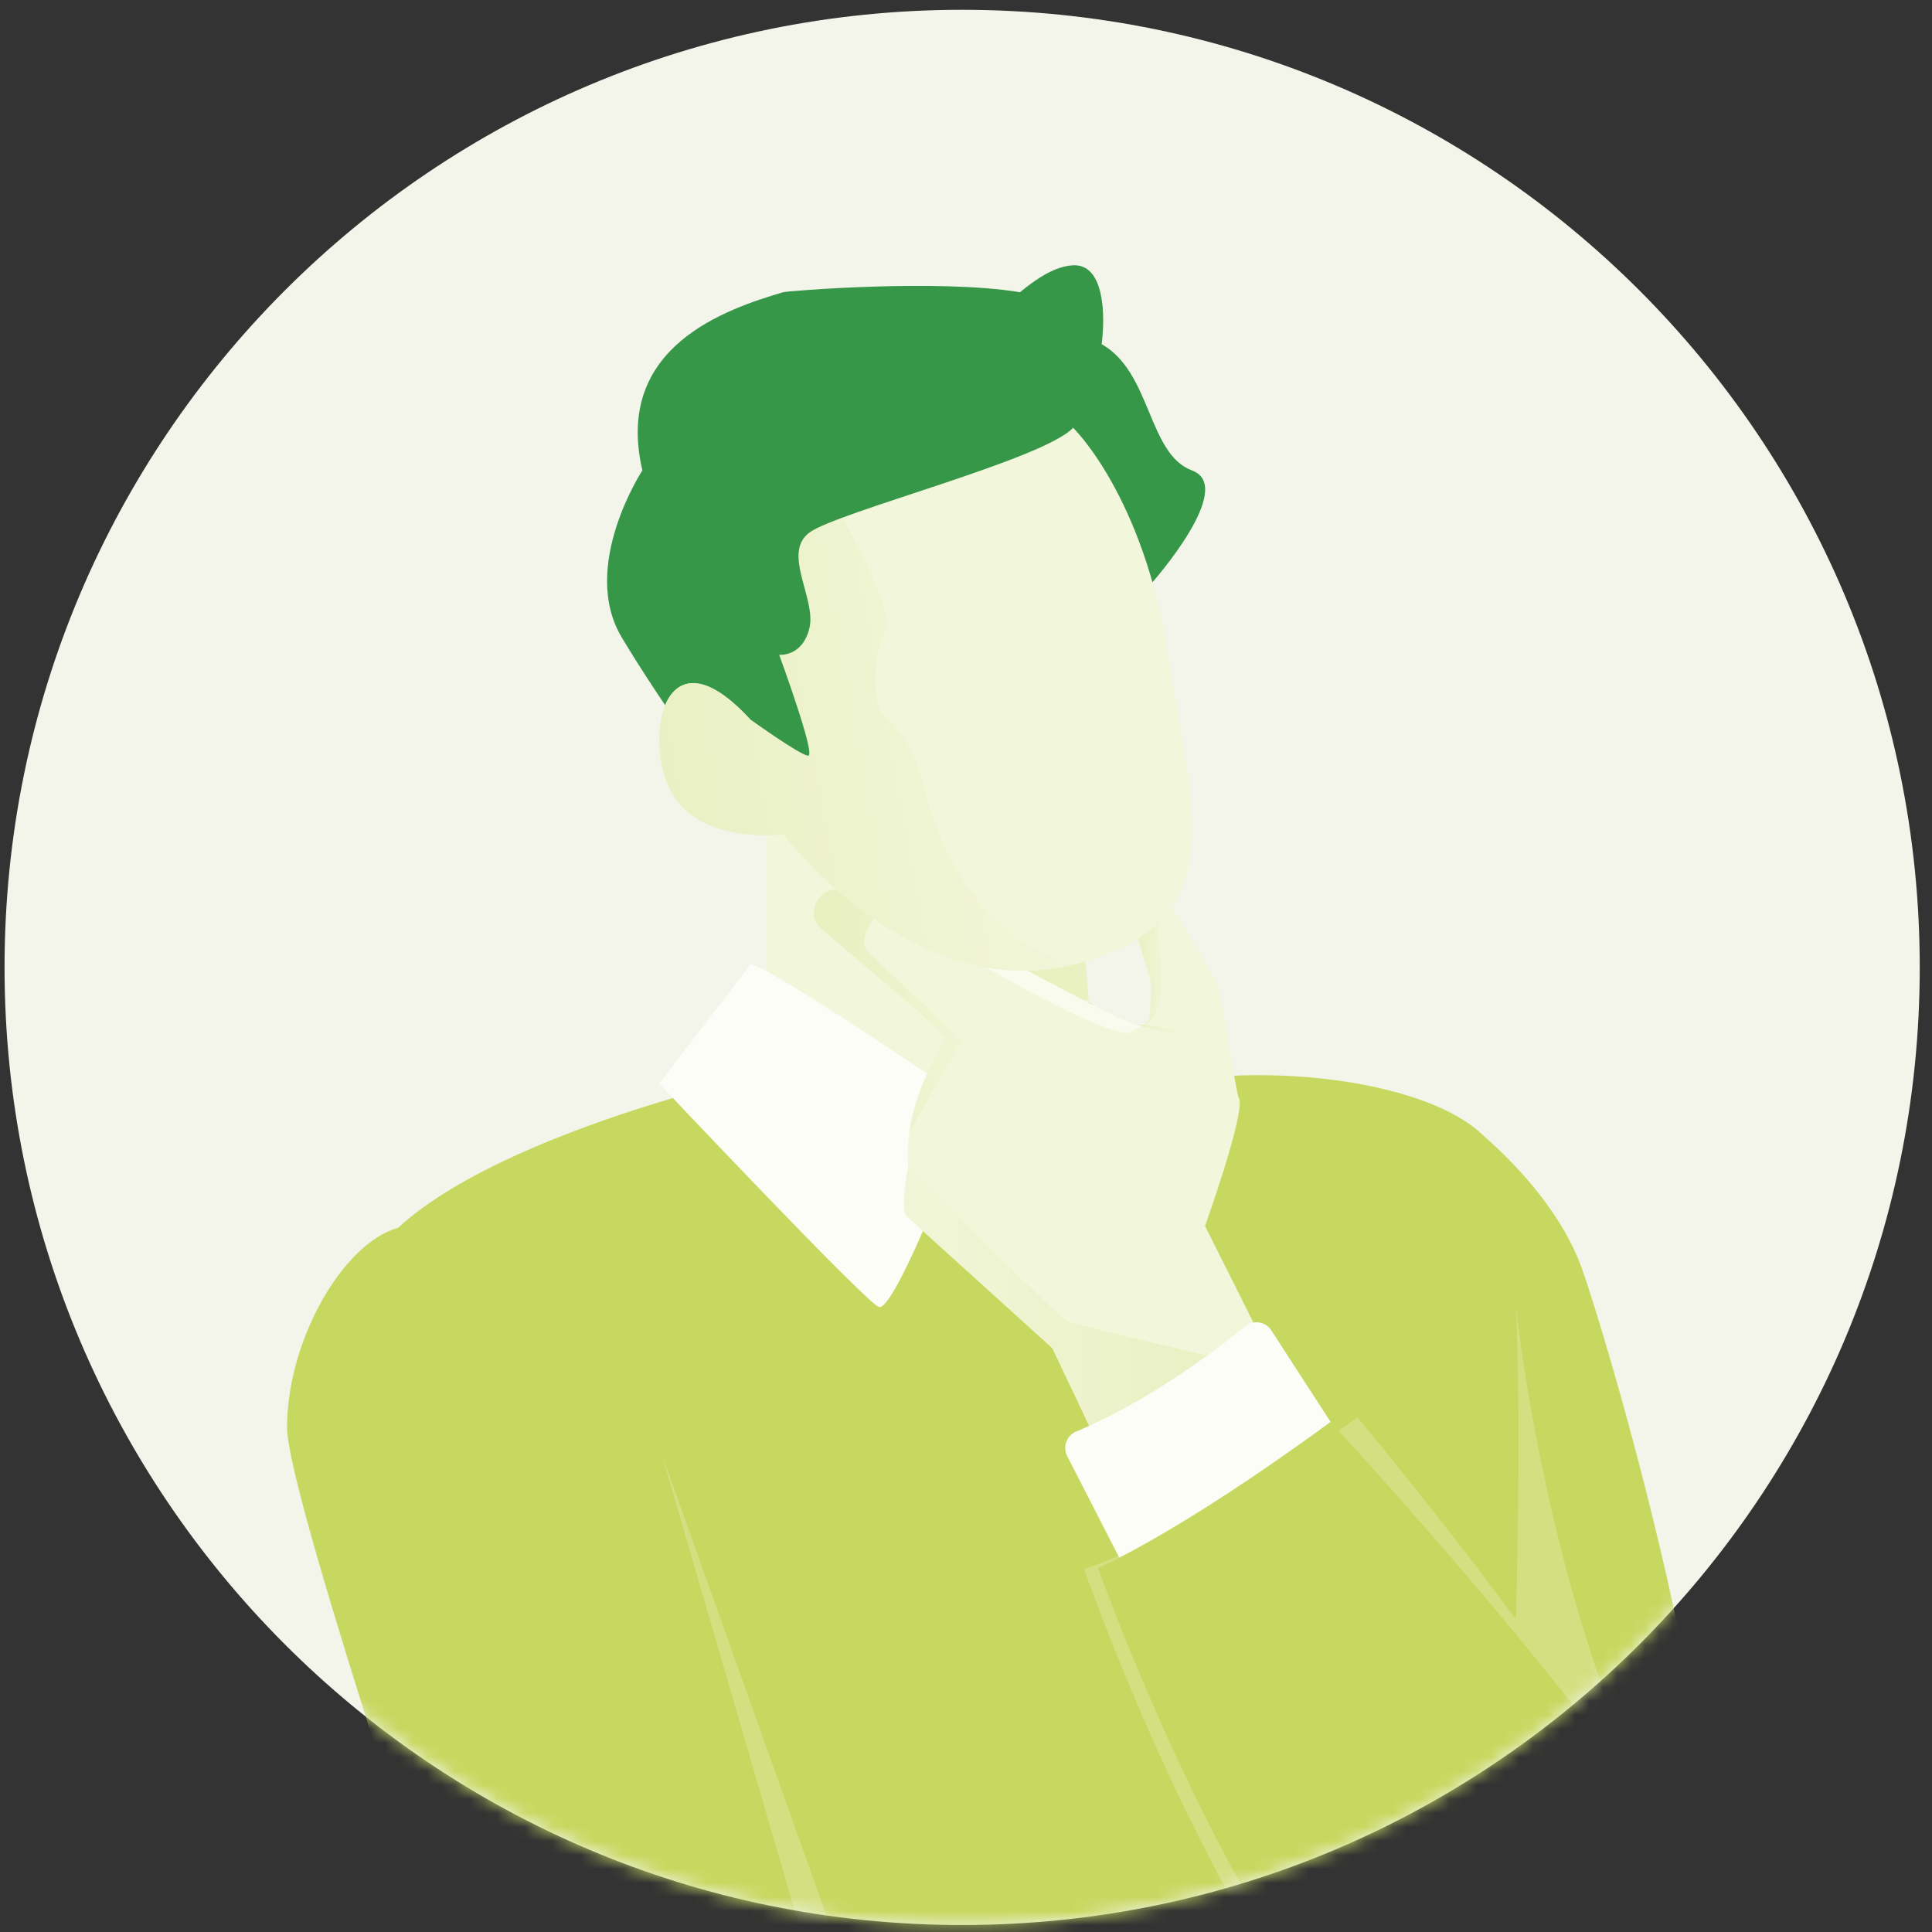
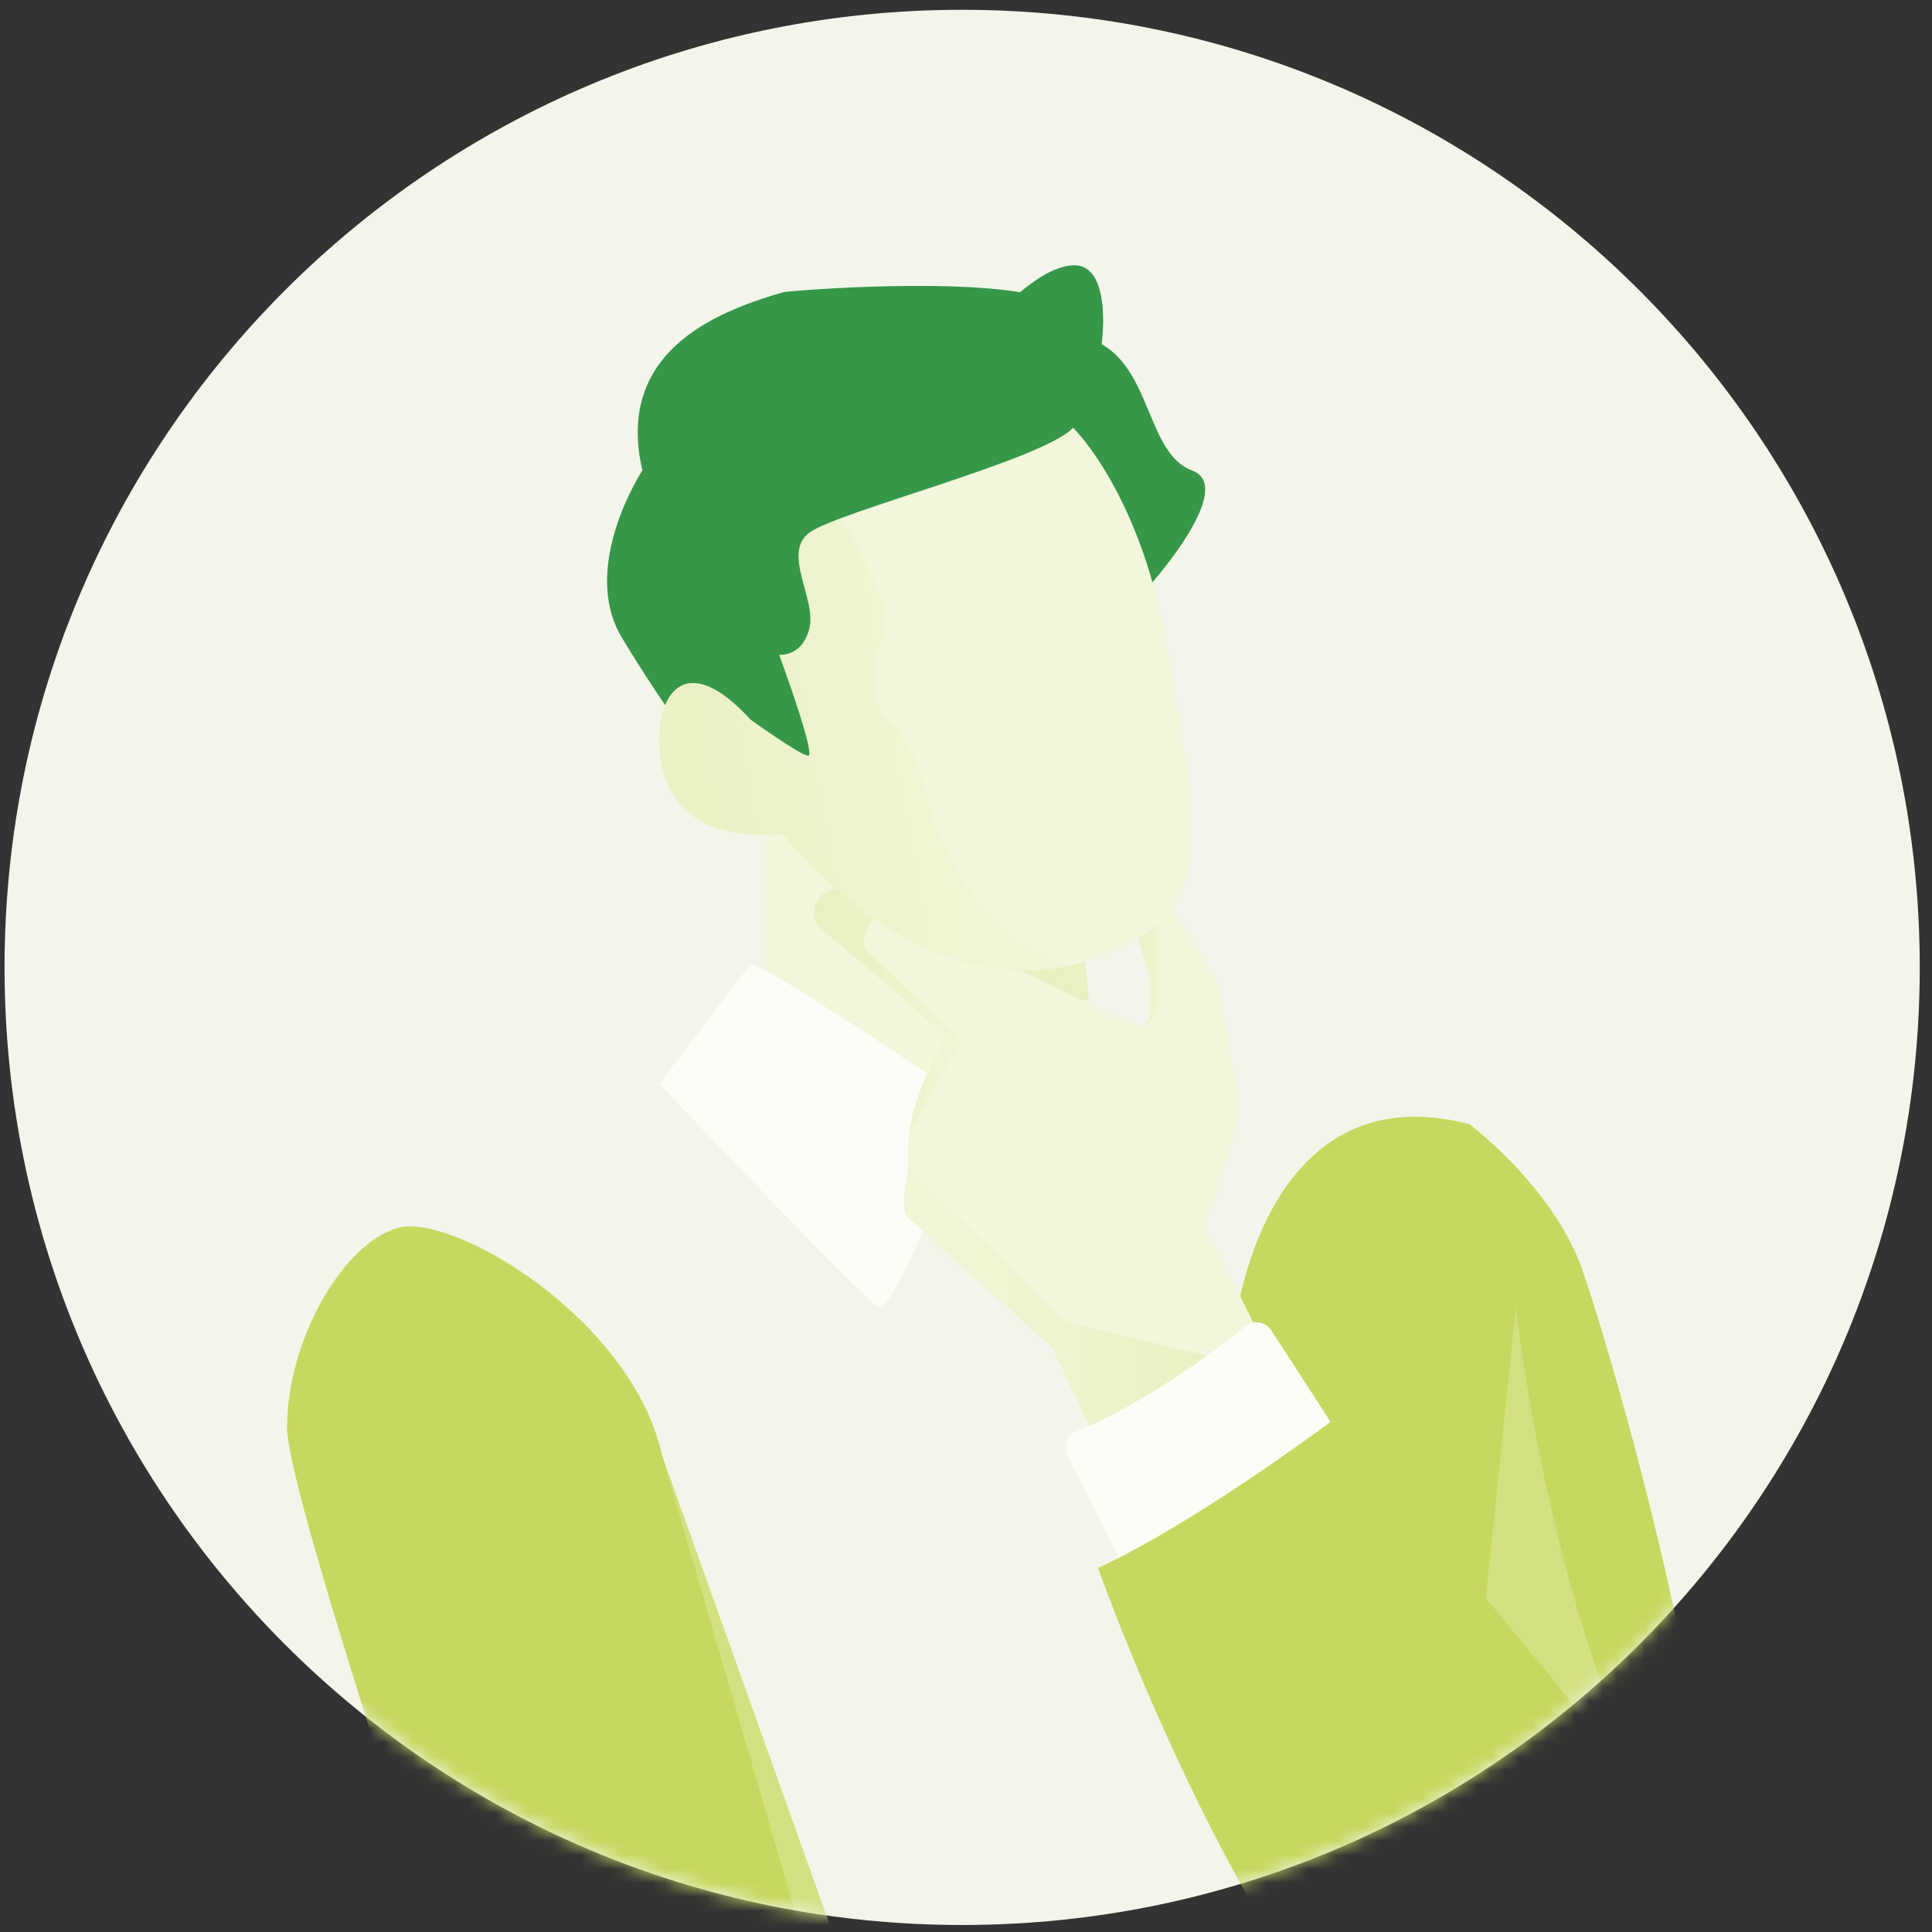
<svg xmlns="http://www.w3.org/2000/svg" width="138" height="138" fill="none">
  <rect width="100%" height="100%" fill="#333333" stroke="none" />
  <path d="M68.725 137.5c37.776 0 68.4-30.624 68.4-68.4 0-37.776-30.624-68.4-68.4-68.4C30.95.7.325 31.324.325 69.1c0 37.776 30.624 68.4 68.4 68.4Z" fill="#F3F5EB" />
  <mask id="a" style="mask-type:luminance" maskUnits="userSpaceOnUse" x="0" y="0" width="138" height="138">
    <path d="M68.725 137.5c37.776 0 68.4-30.624 68.4-68.4 0-37.776-30.624-68.4-68.4-68.4C30.95.7.325 31.324.325 69.1c0 37.776 30.624 68.4 68.4 68.4Z" fill="#fff" />
  </mask>
  <g mask="url(#a)">
    <path d="M104.975 80.31s5.98 4.49 8.05 10.39c2.07 5.9 12.29 40.48 8.72 52.4-2.52 8.41-13.72 13.07-20.26 2.12-4.06-6.79-13.3-50.4-13.3-50.4s1.94-18.39 16.79-14.52v.01Z" fill="#C7D860" />
    <path d="M108.285 93.36s2.54 24.82 12.45 40.45l-15.39-12.08 2.94-28.37Z" fill="#D3E082" />
    <path d="M54.766 57.86V77.4s19.3 13.86 24.03 5.61l-1.55-17.45-22.48-7.69v-.01Z" fill="#F2F6DB" />
    <path d="M77.766 71.44s-7.3.78-10.46-1.88c-3.15-2.66-12.54-11.7-12.54-11.7l22.48 7.69.52 5.89Z" fill="#E9F0C1" />
-     <path d="M107.115 83c-1.24-4.41-11.57-6.9-21.03-6.03-9.46.87-34.17.42-34.17.42s-24.95 5.9-26.43 15.07c-1.48 9.17 23.38 80.44 23.38 80.44s47 8.87 55.58-5.03c1.6-2.59 6.33-71.86 2.66-84.87h.01Z" fill="#C7D860" />
    <path d="M53.585 68.9c1.18-.1 15.97 10.06 15.97 10.06s-5.62 14.98-6.8 14.39c-1.18-.59-15.67-15.95-15.67-15.95l6.5-8.49v-.01Z" fill="#FCFDF7" />
    <path d="m77.795 71.74-8.24 7.21s12.13 13.87 12.72 11.47c.59-2.4 3.81-13.45 3.81-13.45l-8.29-5.23Z" fill="#fff" />
-     <path d="m69.486 79.02-.06-.07 8.31-7.28.05-.05 8.41 5.31-.02.07c-.03.11-3.23 11.08-3.81 13.45-.06.23-.2.31-.31.34-.04 0-.07.01-.11.01-2.13 0-12.03-11.29-12.46-11.78Zm8.32-7.16-8.11 7.1c3 3.43 10.88 11.98 12.32 11.63.06-.01.13-.05.17-.2.56-2.27 3.52-12.44 3.79-13.38l-8.17-5.15Z" fill="#B9CE38" />
    <path d="m47.285 103.93 12.48 34.95 39.75 7.56s5.76 18.98-1.38 24.2c0 0-49.68-4.53-52.44-7.15-2.47-2.34-7.58-5.18-9.06-11.64-1.48-6.46-15.33-46.43-15.33-51.68 0-6.23 23.79-6.01 25.97 3.76h.01Z" fill="#D3E082" />
    <path d="m47.285 103.93 10.64 36.54 41.62 7.46s5.58 16.31-1.56 21.53c0 0-50-5.6-52.28-5.97-3.36-.54-8.39-3.4-9.87-9.86-1.48-6.46-15.33-46.43-15.33-51.68 0-6.23 4.02-13.19 7.94-14.25 3.91-1.06 16.66 6.46 18.84 16.23Z" fill="#C7D860" />
-     <path d="m57.925 140.47-10.83 2.96s8.42-7.01 9.96-5.96l.87 3Zm39.03-39.24s24.57 29.38 24.52 37.67c-.03 4.99-3.52 17.16-17.12 14.27-13.61-2.9-26.92-41.09-26.92-41.09s8.38-2.68 19.52-10.84v-.01Z" fill="#D3E082" />
    <path d="M58.155 65.47c.03.21.12.42.25.6.03.05.08.09.12.14l.05.05c.08.07.22.2.41.36.03.03.06.06.1.08.04.04.09.08.14.12l.2.17 1.68 1.42c.05.04.1.08.15.13.3.25.62.52.94.8.68.58 1.39 1.18 2.05 1.75l.22.19c.14.13.29.25.43.37l.21.18c.37.32.71.62 1.01.9.1.08.19.17.27.25.16.14.3.28.43.4.08.08.16.15.23.21.16.16.29.29.36.38.02.02.03.03.04.05.02.03.04.05.04.07.14.34-1.99 2.97-2.53 6.8-.11.76-.15 1.56-.1 2.4.09 1.68-.43 3.02-.14 3.54l10.45 9.46 3.62 7.63 1.78-1.25 9.68-6.77-4.17-8.33s2.92-8.15 2.42-9.13c-.28-.56-1.15-7.47-1.65-8.36-.16-.29-2.98-5.34-3.37-5.49-.77-.3-1.96-.39-2.35 1.75-.06.31.98 3.34 1.02 3.58.13.82 0 1.86-.07 2.83-.02.28-.47.39-.52.49v.02h-.1c-.08 0-.2-.03-.35-.08-2.21-.71-11.56-5.67-17.33-8.19-1.8-.78-3.25-1.33-4.03-1.44-.33 0-.62.09-.86.25-.55.36-.84 1.05-.73 1.67Z" fill="#F2F6DB" />
    <path d="m64.725 86.84 10.45 9.46 3.62 7.63 12.18-5.98s-14.3-3.33-14.81-3.62c-.64-.37-10.03-9.77-11.29-11.03-.3 1.65-.43 3.02-.14 3.54h-.01Z" fill="url(#b)" />
    <path d="m95.285 101.94-4.52-6.98c-.43-.58-1.27-.68-1.82-.22-1.98 1.64-7.09 5.46-12.07 7.51-.69.28-.98 1.09-.65 1.75l4.01 7.82c.31.61 1.05.86 1.67.57 3.71-1.76 15.28-7.55 13.38-10.45Z" fill="#FCFDF7" />
    <path d="M95.035 101.56s26.5 28.65 27.43 36.61c.58 4.95-3.52 17.16-17.12 14.27-13.61-2.9-26.92-40.45-26.92-40.45s5.47-2.26 16.61-10.42v-.01Z" fill="#C7D860" />
    <path d="M81.115 73.18c.13.09.27.12.42.08-.08 0-.22-.02-.42-.08Z" fill="url(#c)" />
    <path d="M81.575 73.24v.01c1.66-.47 1.51-3.66 1.18-6.06-.2-1.46.31-2.22.74-2.6-.77-.3-1.96-.39-2.35 1.75-.06.31.98 3.34 1.02 3.58.13.82 0 1.86-.07 2.83-.02.28-.47.39-.52.49Z" fill="url(#d)" />
-     <path d="M81.115 73.18s3.15.83 3.1.63c-.05-.2-2.06-.65-3.1-.63Z" fill="url(#e)" />
    <path d="M58.155 65.47c.03.21.12.42.25.6.05.06.09.1.12.14l.05.05c.08.07.22.2.41.36.03.03.06.06.1.08.04.04.09.08.14.12l.2.17 1.68 1.42c.05.04.1.08.15.13.3.25.62.52.94.8.68.58 1.39 1.18 2.05 1.75l.22.19c.14.13.29.25.43.37l.21.18c.37.32.71.62 1.01.9.09.08.19.17.27.25.16.14.3.28.43.4.08.08.16.15.23.21.16.16.29.29.36.38.02.02.03.03.04.05.02.03.04.05.04.07.14.34-1.99 2.97-2.53 6.8 0 0 3.52-6.26 3.72-6.5.08-.1-4.25-4.08-6.7-6.41-.68-.64.1-2.91 1.8-2.99-1.8-.78-3.25-1.33-4.03-1.44-.33 0-.62.09-.86.25-.55.36-.84 1.05-.73 1.67Z" fill="url(#f)" />
-     <path d="M80.365 73.8c.29.06 1.01-.42 1.18-.54h-.08c-.08 0-.2-.03-.35-.08-2.9-.93-14.2-7.8-17.49-8.25-.35-.22 12.08 7.89 16.74 8.87Z" fill="#F9FBED" />
    <path d="M82.325 41.58s6.01-6.79 2.83-7.97c-3.18-1.18-2.9-7.02-6.47-9.03-1.88-1.05-2.77-3.2-5.84-3.71-5.93-.97-16.62-.08-16.9 0-4.03 1.2-12.13 3.86-10.06 12.73 0 0-4.5 6.86-1.48 11.92s7.5 11.07 7.5 11.07 29.17 0 30.41-15.02l.01.01Z" fill="#369749" />
    <path d="M47.965 56.6c2.07 3.77 7.98 3 7.98 3s9.17 12.16 20.7 9.3c11.53-2.86 8.58-10.75 6.8-22.13-1.77-11.39-6.8-16.22-6.8-16.22-10.51-4.85-16.26-2-19.4 2.96-4.37 6.9-3.67 17.88-3.67 17.88-6.21-6.77-7.69 1.45-5.62 5.22l.01-.01Z" fill="#F2F6DB" />
    <path d="M47.965 56.6c2.07 3.77 7.98 3 7.98 3s9.17 12.16 20.7 9.3c-7.69-1.97-10.25-10.84-10.53-12.3-.28-1.46-1.49-4.46-2.77-5.29-1.28-.83-.89-4.89-.1-6.27s-3.35-8.58-3.35-8.58c-.9-1.19-1.78-2.17-2.64-2.96-4.37 6.9-3.67 17.88-3.67 17.88-6.21-6.77-7.69 1.45-5.62 5.22Z" fill="url(#g)" />
    <path d="M53.585 51.38s3.55 2.56 4.14 2.6c.59.03-2.07-7.21-2.07-7.21s1.65.18 2.16-1.9c.51-2.09-1.98-5.36 0-6.83 1.98-1.47 16.77-5.23 18.84-7.49 2.07-2.26 3.55-11.77 0-11.6-3.55.17-7.16 6.38-10.53 6.38-3.37 0-19.34 7.46-12.54 26.06v-.01Z" fill="#369749" />
  </g>
  <defs>
    <linearGradient id="b" x1="88.205" y1="93.61" x2="61.805" y2="93.61" gradientUnits="userSpaceOnUse">
      <stop stop-color="#E9F0C1" />
      <stop offset="1" stop-color="#F2F6DB" />
    </linearGradient>
    <linearGradient id="c" x1="81.535" y1="73.23" x2="81.115" y2="73.23" gradientUnits="userSpaceOnUse">
      <stop stop-color="#E9F0C1" />
      <stop offset="1" stop-color="#F2F6DB" />
    </linearGradient>
    <linearGradient id="d" x1="83.495" y1="68.84" x2="81.145" y2="68.84" gradientUnits="userSpaceOnUse">
      <stop stop-color="#F2F6DB" />
      <stop offset="1" stop-color="#E9F0C1" />
    </linearGradient>
    <linearGradient id="e" x1="84.215" y1="73.5" x2="81.115" y2="73.5" gradientUnits="userSpaceOnUse">
      <stop stop-color="#F2F6DB" />
      <stop offset="1" stop-color="#E9F0C1" />
    </linearGradient>
    <linearGradient id="f" x1="70.795" y1="72.22" x2="60.245" y2="72.22" gradientUnits="userSpaceOnUse">
      <stop stop-color="#F2F6DB" />
      <stop offset="1" stop-color="#E9F0C1" />
    </linearGradient>
    <linearGradient id="g" x1="74.725" y1="49.81" x2="45.625" y2="55.07" gradientUnits="userSpaceOnUse">
      <stop stop-color="#F2F6DB" />
      <stop offset="1" stop-color="#E9F0C1" />
    </linearGradient>
  </defs>
</svg>